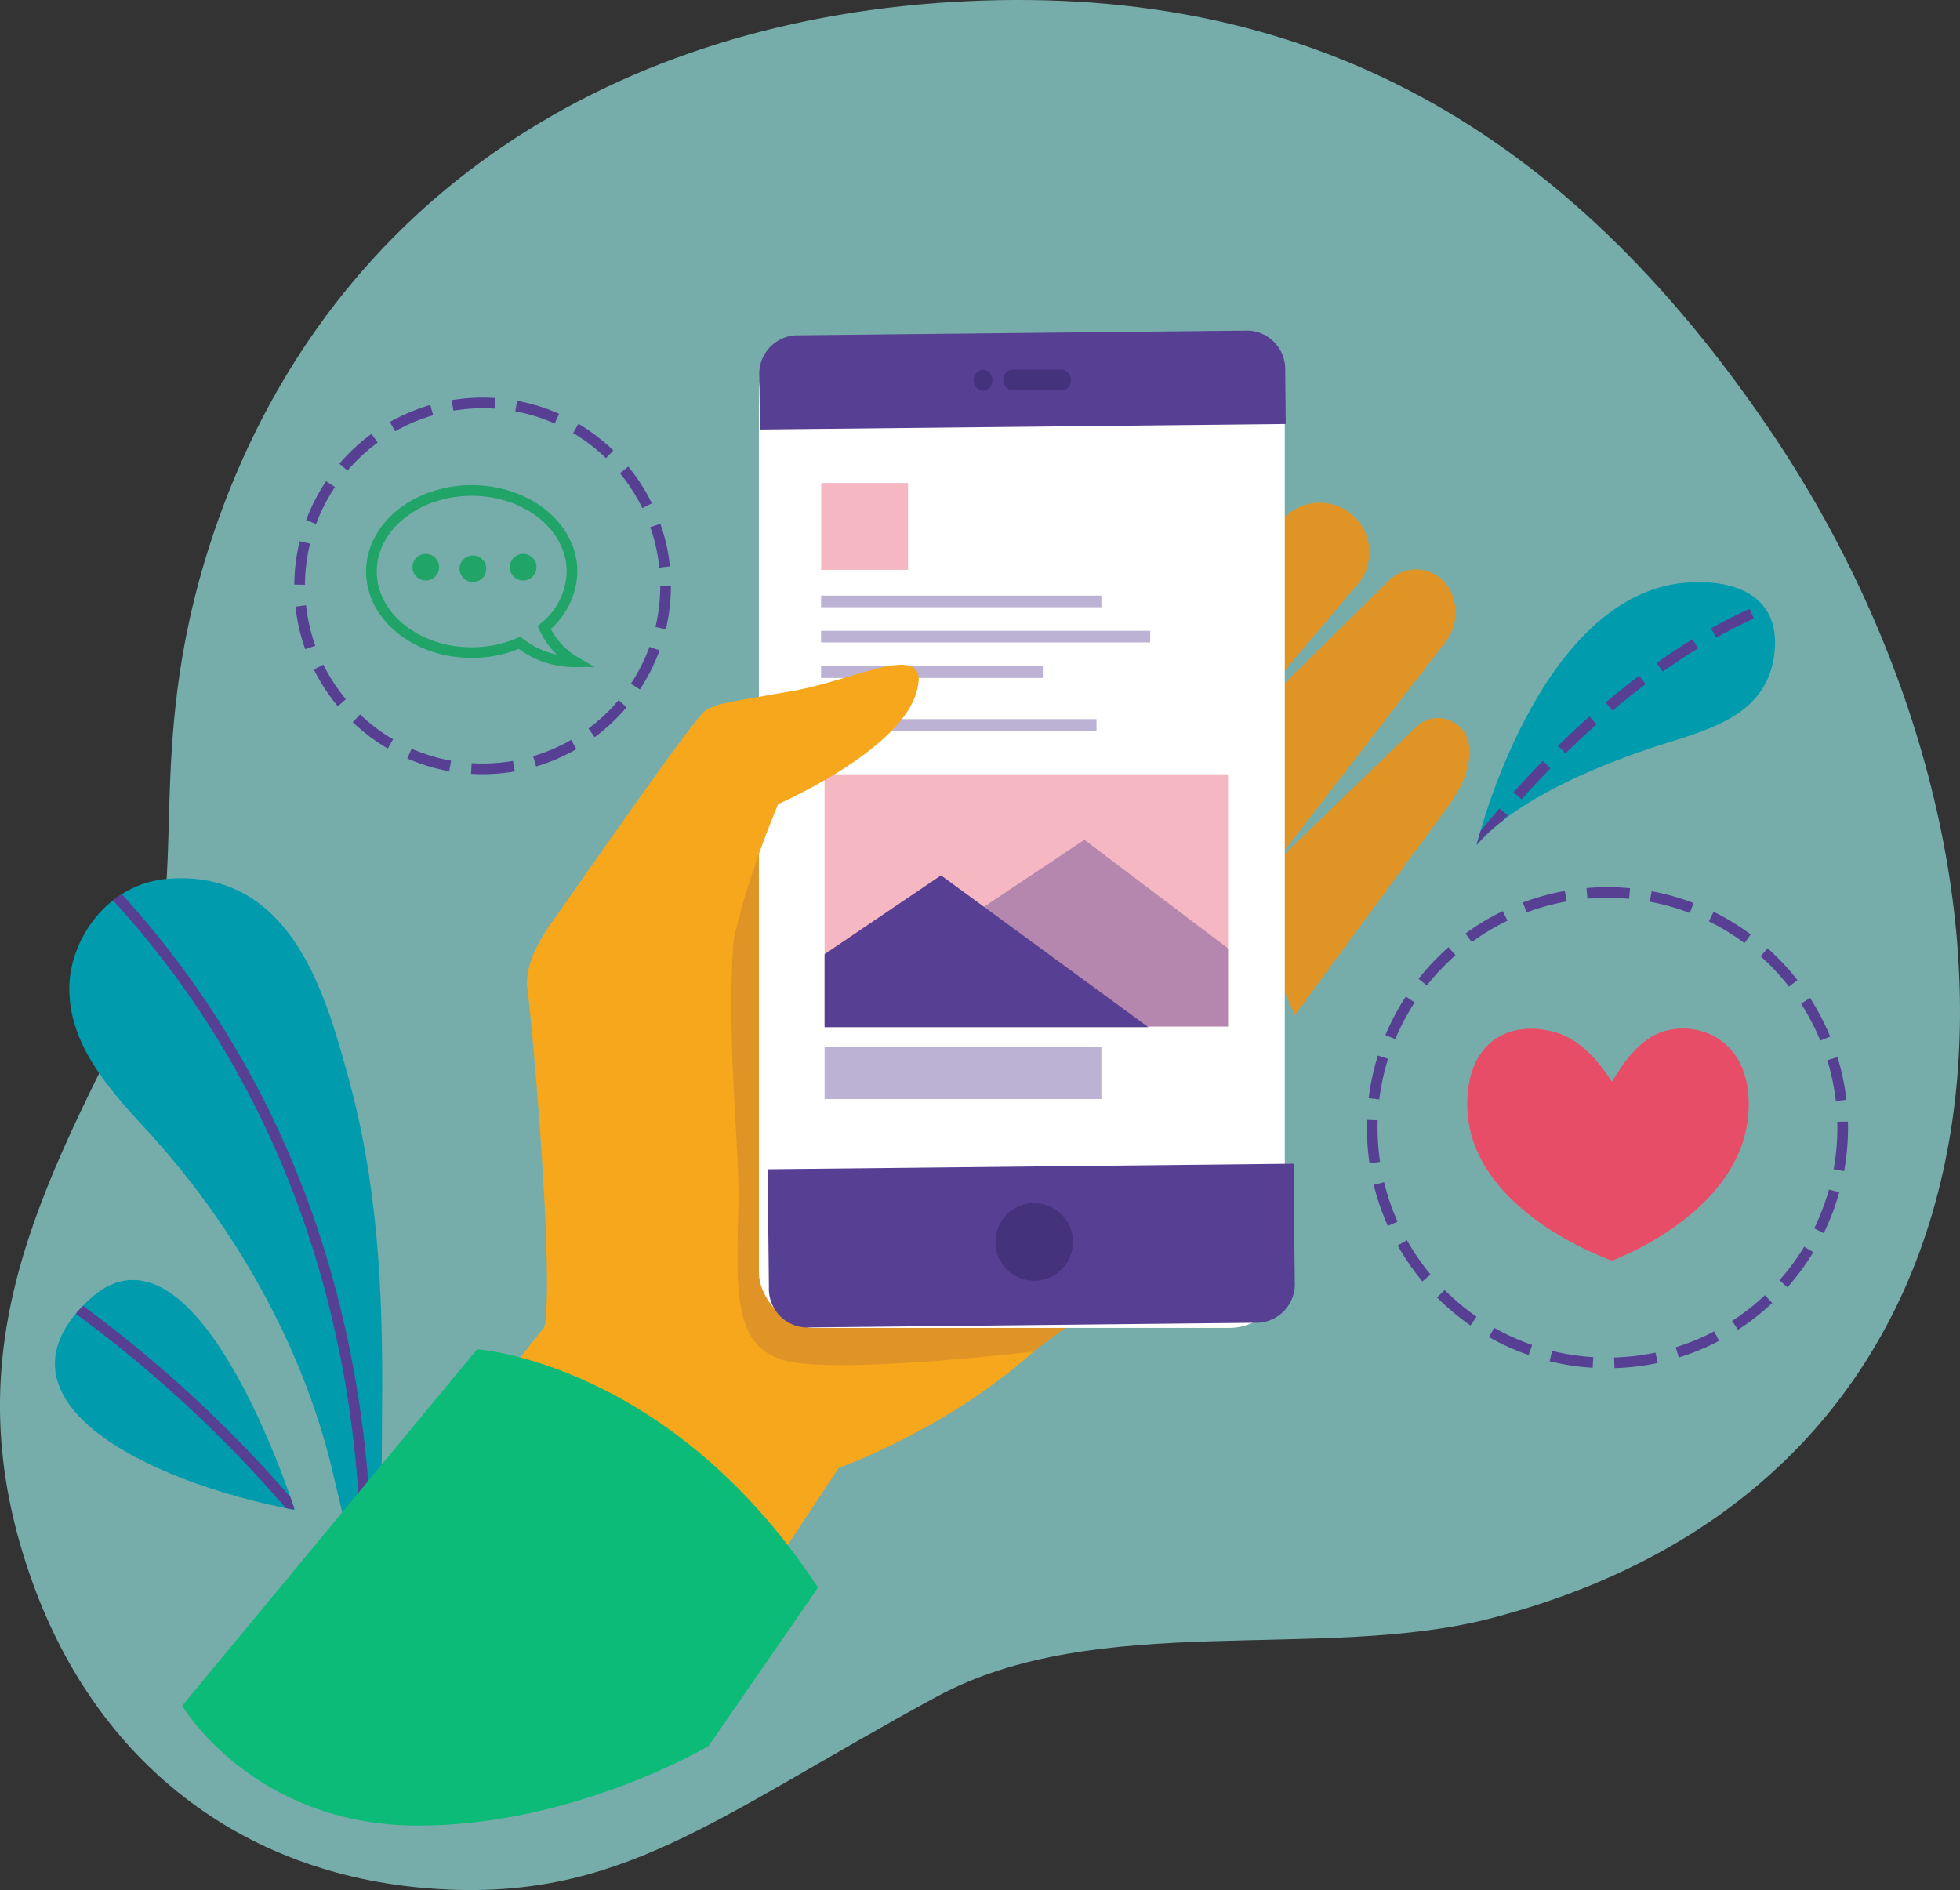
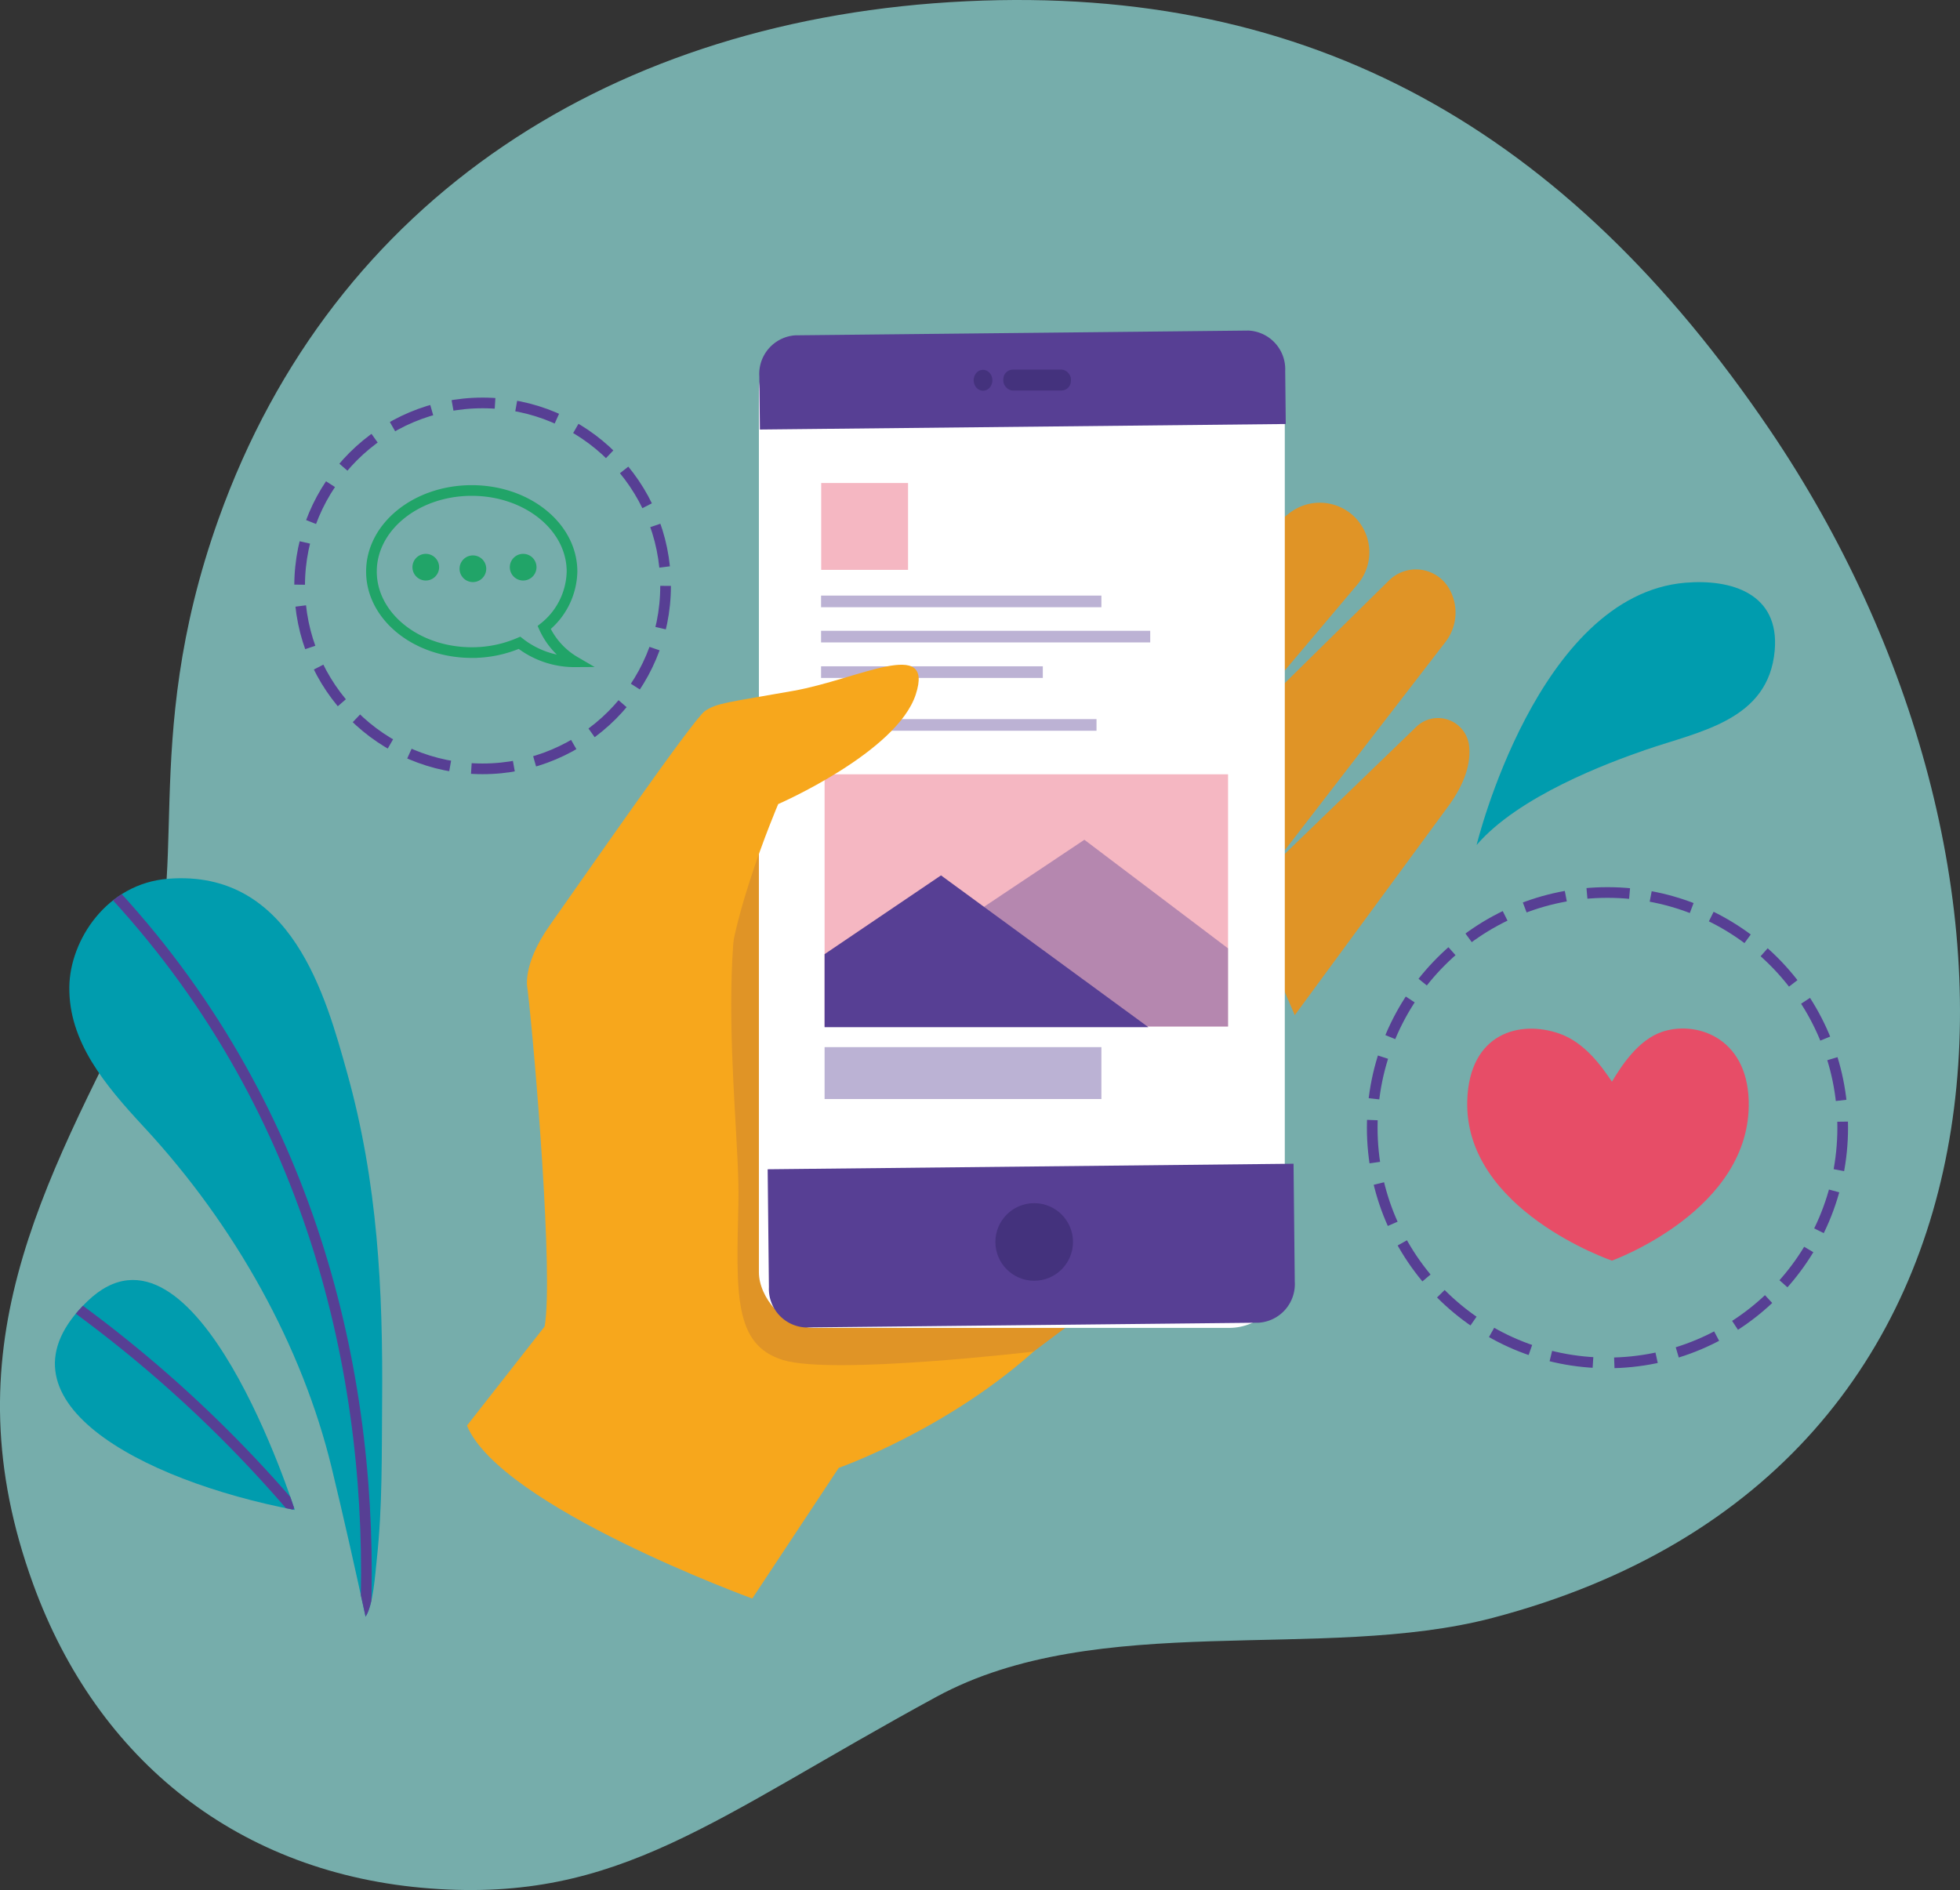
<svg xmlns="http://www.w3.org/2000/svg" width="265" height="255.571" viewBox="0 0 265 255.571">
  <rect x="0" y="0" width="265" height="255.571" fill="#333333" stroke="none" />
  <defs>
    <style>
            .cls-1{fill:#009cae}.cls-2{fill:url(#linear-gradient)}.cls-3{clip-path:url(#clip-path)}.cls-14,.cls-16,.cls-4{fill:none;stroke-miterlimit:10;stroke-width:1.442px}.cls-14,.cls-4{stroke:#573f94}.cls-5{fill:#f7a71c}.cls-6{fill:#0cbb78}.cls-7{fill:#e09426}.cls-8{fill:#fff}.cls-13,.cls-9{fill:#573f94}.cls-10{fill:#44327d}.cls-11,.cls-15{fill:#e74d67}.cls-11,.cls-12,.cls-13{opacity:.4}.cls-14{stroke-dasharray:5.769 2.885}.cls-16{stroke:#21a468}.cls-17{fill:#21a468}.cls-18{clip-path:url(#clip-path-2)}.cls-19{clip-path:url(#clip-path-3)}
        </style>
    <linearGradient id="linear-gradient" x1="7.05" x2="8.078" y1=".657" y2="-.227" gradientUnits="objectBoundingBox">
      <stop offset="0" stop-color="#93e2e0" stop-opacity=".698" />
      <stop offset=".038" stop-color="#93e2e0" stop-opacity=".643" />
      <stop offset=".21" stop-color="#93e2e0" stop-opacity=".396" />
      <stop offset=".293" stop-color="#93e2e0" stop-opacity=".302" />
      <stop offset=".389" stop-color="#93e2e0" stop-opacity=".329" />
      <stop offset=".525" stop-color="#93e2e0" stop-opacity=".412" />
      <stop offset=".685" stop-color="#93e2e0" stop-opacity=".545" />
      <stop offset=".861" stop-color="#93e2e0" stop-opacity=".729" />
      <stop offset="1" stop-color="#93e2e0" stop-opacity=".898" />
    </linearGradient>
    <clipPath id="clip-path">
      <path id="Path_366" d="M331.452 691.755c1.037-1.6 1.283-5.594 1.529-7.882.755-7.02.647-14.054.706-21.094.129-15.222-.587-29.752-4.74-44.6-2.848-10.188-7.476-27.5-24.165-26.211-8.341.642-13.3 8.326-13.385 14.617-.1 7.413 4.8 13.257 10.079 18.946 12.393 13.354 21.419 29.7 25.392 46.092 1.623 6.693 3.12 13.41 4.584 20.132z" class="cls-1" data-name="Path 366" />
    </clipPath>
    <clipPath id="clip-path-2">
      <path id="Path_383" d="M321.875 677.323s-13.383-42.309-28.025-28.23c-13.718 13.189 7.138 24.225 28.025 28.23z" class="cls-1" data-name="Path 383" />
    </clipPath>
    <clipPath id="clip-path-3">
-       <path id="Path_386" d="M481.668 587.405c0-.005 8.214-33.758 28.193-35.463 6.266-.535 12.787 1.468 12.111 9.159-.832 9.472-10.163 10.922-17.46 13.439-5.123 1.767-17.169 6.26-22.844 12.865z" class="cls-1" data-name="Path 386" />
-     </clipPath>
+       </clipPath>
  </defs>
  <g id="Group_444" data-name="Group 444" transform="translate(-282.024 -473.145)">
    <path id="Path_363" d="M311.593 543.267c15.521-43.382 53.527-67.714 101.162-69.956 46.654-2.2 81.091 17.439 108.567 57.983 39.31 58.006 38.488 140.657-37.5 160.624-22.979 6.039-53.4-1.177-75.194 10.672-30.2 16.417-42.8 27.821-68.375 25.919-25.863-1.924-45.05-17.281-53.734-41.129-11.49-31.555 1.092-53.476 14.7-80.636 7.114-14.182-.656-32.644 10.374-63.477z" class="cls-2" data-name="Path 363" />
    <g id="Group_419" data-name="Group 419">
      <path id="Path_364" d="M331.452 691.755c1.037-1.6 1.283-5.594 1.529-7.882.755-7.02.647-14.054.706-21.094.129-15.222-.587-29.752-4.74-44.6-2.848-10.188-7.476-27.5-24.165-26.211-8.341.642-13.3 8.326-13.385 14.617-.1 7.413 4.8 13.257 10.079 18.946 12.393 13.354 21.419 29.7 25.392 46.092 1.623 6.693 3.12 13.41 4.584 20.132z" class="cls-1" data-name="Path 364" />
      <g id="Group_418" class="cls-3" data-name="Group 418">
        <path id="Path_365" d="M297.628 594.176c27.225 29.663 35 66.321 33.824 97.579" class="cls-4" data-name="Path 365" />
      </g>
    </g>
    <g id="Group_435" data-name="Group 435">
      <path id="Path_367" d="M404.822 567.495l-15.58 8.8-35.891 30.6c1.014 8.669 3.515 38.839 2.309 45.619l-10.5 13.4c4.553 10.992 38.574 23.386 38.574 23.386l11.691-17.67s15.106-5.309 27.14-16.45c-6.455-29.128-14.755-57.958-17.743-87.685z" class="cls-5" data-name="Path 367" />
-       <path id="Path_368" d="M392.628 687.816l-14.8 21.42S359.78 720 338.572 720c-22.4 0-31.911-16.209-31.911-16.209l39.872-48.2s26.035 1.717 46.095 32.225z" class="cls-6" data-name="Path 368" />
      <path id="Path_369" d="M388.465 579.609l.957 52.612 54.2 7.311-21.858 16.374s-27.1 3.2-33.854 1.148-6.323-9.063-6.048-21.379-5.033-45.475 6.603-56.066z" class="cls-7" data-name="Path 369" />
      <path id="Path_370" d="M457.084 610.416l20.745-28.241c1.821-2.472 3.2-5.442 2.8-8.358a4.23 4.23 0 0 0-7.136-2.372l-19.247 18.6 23.222-30.107a6.485 6.485 0 0 0 .471-7.22 5.179 5.179 0 0 0-8.113-1.086l-22.659 22.321 18.419-21.815a6.7 6.7 0 0 0-.4-9.072 6.7 6.7 0 0 0-8.882-.493l-4.872 3.866c-5.4 2.192-14.41 13.59-13.577 19.353z" class="cls-7" data-name="Path 370" />
      <g id="Group_427" data-name="Group 427">
        <rect id="Rectangle_70" width="71.104" height="134.164" class="cls-8" data-name="Rectangle 70" rx="7.529" transform="translate(384.63 518.54)" />
        <g id="Group_422" data-name="Group 422">
          <g id="Group_421" data-name="Group 421">
            <g id="Group_420" data-name="Group 420">
              <path id="Path_371" d="M450.817 517.844l-61.272.644a5.23 5.23 0 0 0-4.857 5.546l.076 7.192 71.1-.747-.075-7.193a5.229 5.229 0 0 0-4.972-5.442z" class="cls-9" data-name="Path 371" />
            </g>
          </g>
        </g>
        <g id="Group_425" data-name="Group 425">
          <g id="Group_424" data-name="Group 424">
            <g id="Group_423" data-name="Group 423">
              <path id="Path_372" d="M385.815 631.253l.168 15.95a5.228 5.228 0 0 0 4.972 5.442l61.272-.645a5.228 5.228 0 0 0 4.856-5.545l-.167-15.951z" class="cls-9" data-name="Path 372" />
            </g>
          </g>
        </g>
        <g id="Group_426" data-name="Group 426">
          <rect id="Rectangle_71" width="9.135" height="2.831" class="cls-10" data-name="Rectangle 71" rx="1.289" transform="translate(417.68 523.121)" />
          <ellipse id="Ellipse_57" cx="1.266" cy="1.416" class="cls-10" data-name="Ellipse 57" rx="1.266" ry="1.416" transform="rotate(-.602 49998.78 -39107.585)" />
        </g>
        <circle id="Ellipse_58" cx="5.246" cy="5.246" r="5.246" class="cls-10" data-name="Ellipse 58" transform="translate(416.606 635.836)" />
      </g>
      <path id="Rectangle_72" d="M0 0h11.742v11.742H0z" class="cls-11" data-name="Rectangle 72" transform="translate(393.054 538.458)" />
      <g id="Group_433" class="cls-12" data-name="Group 433">
        <g id="Group_432" data-name="Group 432">
          <g id="Group_428" data-name="Group 428">
            <path id="Rectangle_73" d="M0 0h37.901v1.573H0z" class="cls-9" data-name="Rectangle 73" transform="translate(393.035 553.68)" />
          </g>
          <g id="Group_429" data-name="Group 429">
            <path id="Rectangle_74" d="M0 0h44.504v1.573H0z" class="cls-9" data-name="Rectangle 74" transform="translate(393.035 558.441)" />
          </g>
          <g id="Group_430" data-name="Group 430">
            <path id="Rectangle_75" d="M0 0h37.242v1.573H0z" class="cls-9" data-name="Rectangle 75" transform="translate(393.035 570.385)" />
          </g>
          <g id="Group_431" data-name="Group 431">
            <path id="Rectangle_76" d="M0 0h29.979v1.573H0z" class="cls-9" data-name="Rectangle 76" transform="translate(393.035 563.242)" />
          </g>
        </g>
      </g>
      <g id="Group_434" data-name="Group 434">
        <path id="Rectangle_77" d="M0 0h54.551v34.104H0z" class="cls-11" data-name="Rectangle 77" transform="translate(393.511 577.845)" />
        <path id="Path_373" d="M412.864 597.23l15.773-10.53 19.425 14.686v10.566h-29.914z" class="cls-13" data-name="Path 373" />
        <path id="Path_374" d="M393.511 602.166l15.74-10.652 28.042 20.529h-43.782z" class="cls-9" data-name="Path 374" />
      </g>
      <path id="Path_375" d="M353.351 606.9s-.874-3.165 3.056-8.708c4.085-5.761 19.314-27.773 20.911-28.888s3.151-1.176 11.967-2.743 19.108-7.358 16.555.485-18.6 14.827-18.6 14.827-8.091 18.916-6.679 26.981z" class="cls-5" data-name="Path 375" />
      <path id="Rectangle_78" d="M0 0h37.426v7.02H0z" class="cls-13" data-name="Rectangle 78" transform="translate(393.511 614.737)" />
    </g>
    <g id="Group_437" data-name="Group 437" transform="translate(-3 7)">
      <g id="Group_436" data-name="Group 436">
        <circle id="Ellipse_59" cx="31.805" cy="31.805" r="31.805" class="cls-14" data-name="Ellipse 59" transform="translate(470.555 586.829)" />
      </g>
      <path id="Path_376" d="M502.963 612.412c-1.4-2.1-3.694-5.306-7.088-6.5-5.379-1.888-12.189-.065-12.471 9.031-.461 14.835 19.559 21.663 19.559 21.663s18.952-6.828 18.492-21.663c-.27-8.661-7.256-10.8-11.734-9.264-3.192 1.095-5.408 4.486-6.758 6.733z" class="cls-15" data-name="Path 376" />
    </g>
    <g id="Group_439" data-name="Group 439">
      <g id="Group_438" data-name="Group 438">
        <circle id="Ellipse_60" cx="24.739" cy="24.739" r="24.739" class="cls-14" data-name="Ellipse 60" transform="translate(322.535 527.63)" />
      </g>
      <path id="Path_377" d="M359.78 562.632A10.249 10.249 0 0 1 355.6 558a9.939 9.939 0 0 0 3.762-7.572c0-6.052-6.07-10.958-13.558-10.958s-13.559 4.906-13.559 10.958 6.071 10.958 13.559 10.958a16.1 16.1 0 0 0 6.457-1.32 12.063 12.063 0 0 0 7.519 2.566z" class="cls-16" data-name="Path 377" />
      <path id="Path_378" d="M339.592 548.037a1.8 1.8 0 0 0 0 3.606 1.8 1.8 0 0 0 0-3.606z" class="cls-17" data-name="Path 378" />
      <path id="Path_379" d="M345.962 548.249a1.8 1.8 0 0 0 0 3.606 1.8 1.8 0 0 0 0-3.606z" class="cls-17" data-name="Path 379" />
      <path id="Path_380" d="M352.757 548.037a1.8 1.8 0 0 0 0 3.606 1.8 1.8 0 0 0 0-3.606z" class="cls-17" data-name="Path 380" />
    </g>
    <g id="Group_441" data-name="Group 441">
      <path id="Path_381" d="M321.875 677.323s-13.383-42.309-28.025-28.23c-13.718 13.189 7.138 24.225 28.025 28.23z" class="cls-1" data-name="Path 381" />
      <g id="Group_440" class="cls-18" data-name="Group 440">
        <path id="Path_382" d="M291.945 649.657a172.78 172.78 0 0 1 29.776 27.531" class="cls-4" data-name="Path 382" />
      </g>
    </g>
    <g id="Group_443" data-name="Group 443">
      <path id="Path_384" d="M481.668 587.405c0-.005 8.214-33.758 28.193-35.463 6.266-.535 12.787 1.468 12.111 9.159-.832 9.472-10.163 10.922-17.46 13.439-5.123 1.767-17.169 6.26-22.844 12.865z" class="cls-1" data-name="Path 384" />
      <g id="Group_442" class="cls-19" data-name="Group 442">
        <path id="Path_385" d="M481.668 587.405s23.276-31.692 51.429-35.551" class="cls-14" data-name="Path 385" />
      </g>
    </g>
  </g>
</svg>